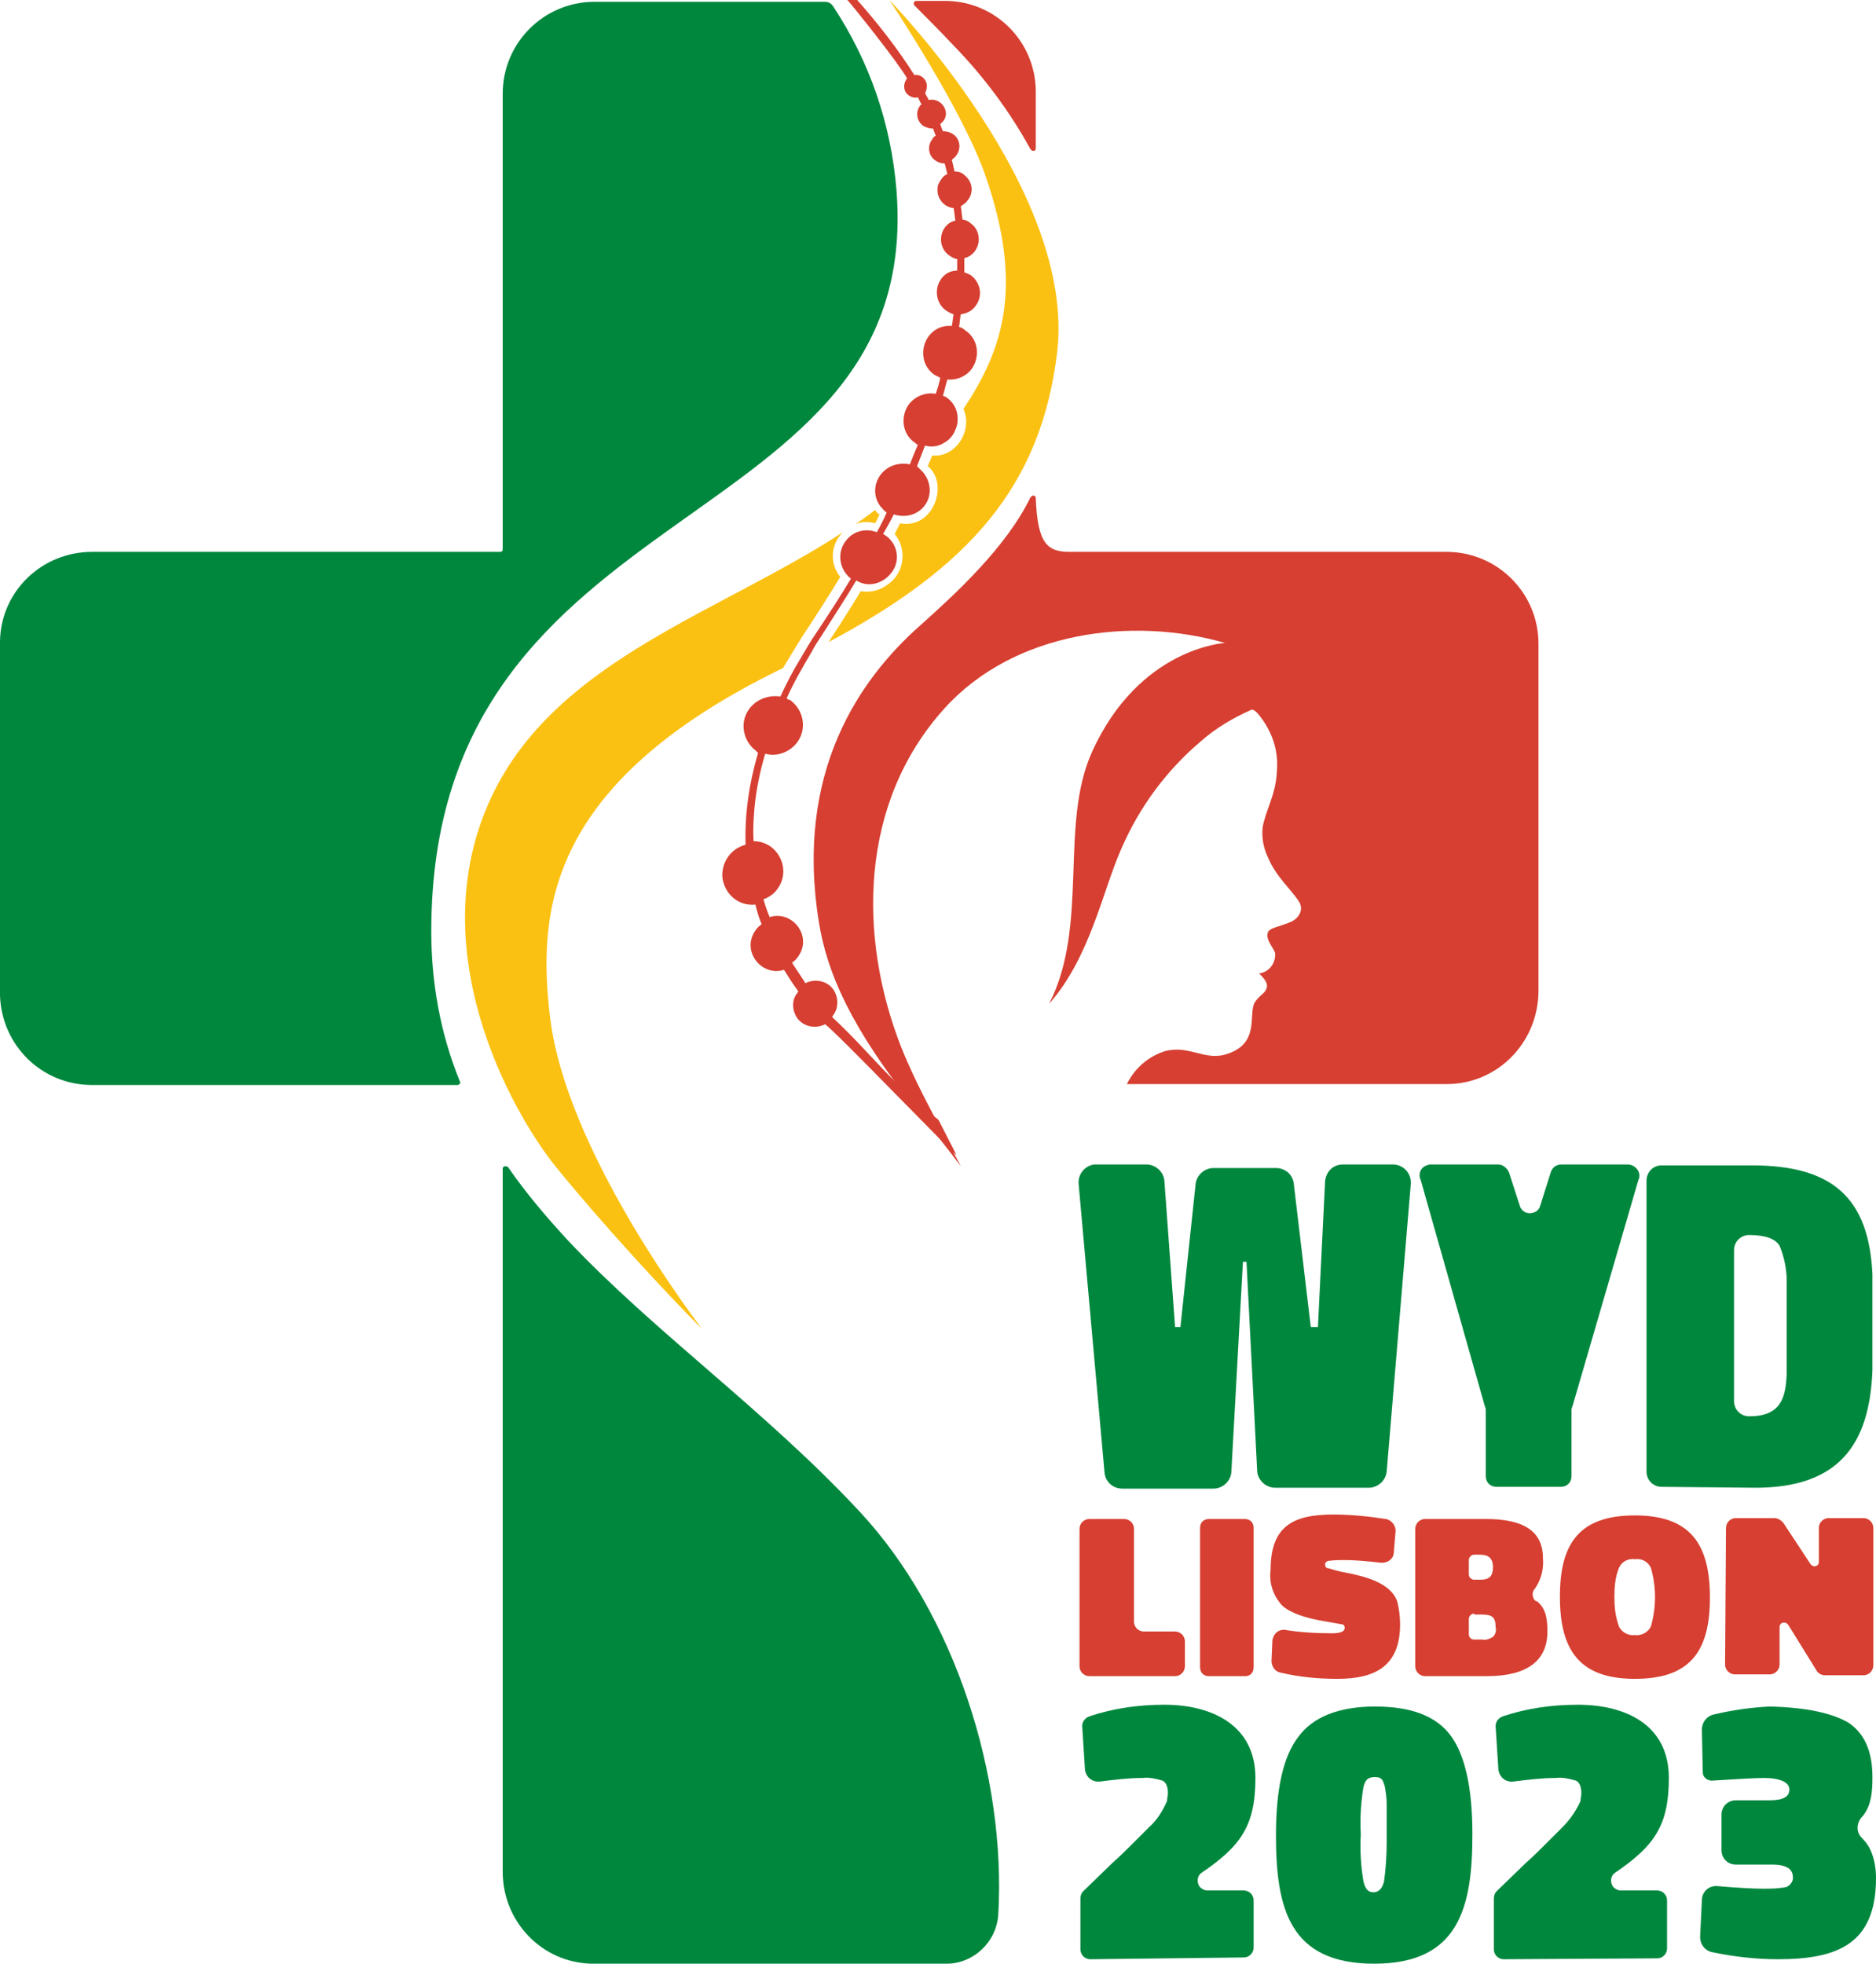
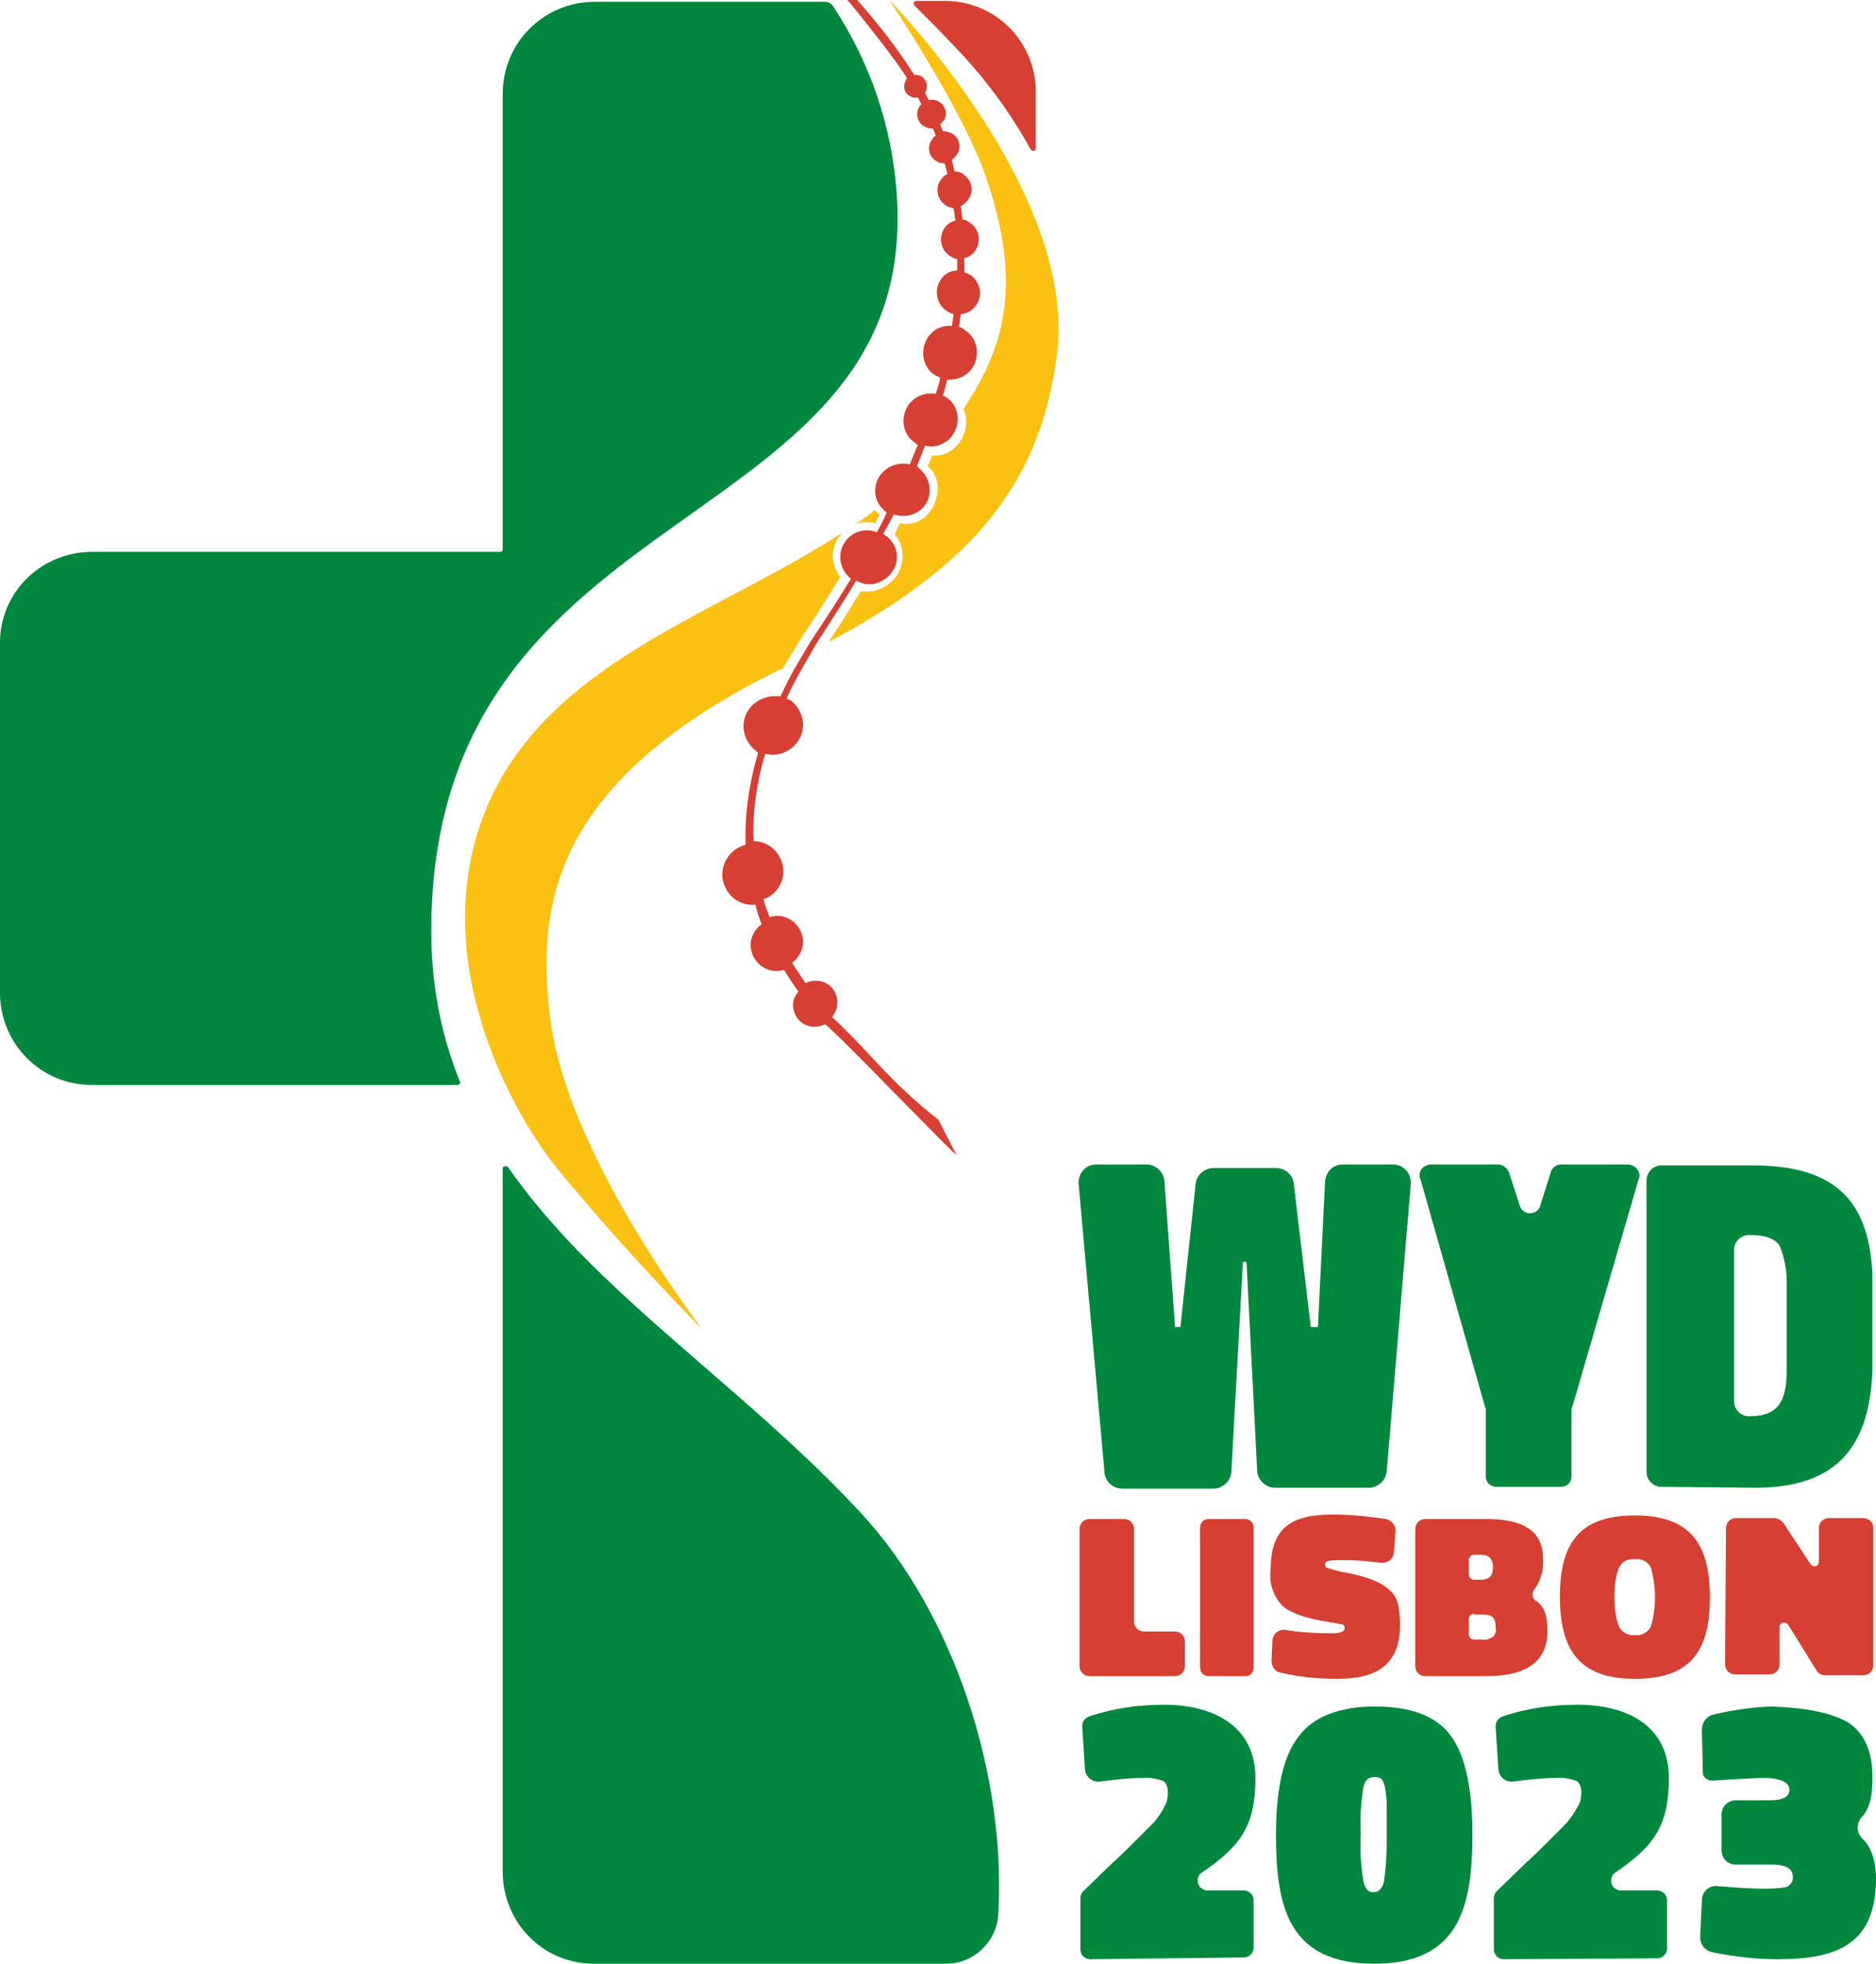
<svg xmlns="http://www.w3.org/2000/svg" version="1.1" id="Layer_1" x="0px" y="0px" viewBox="0 0 210.1 219.9" style="enable-background:new 0 0 210.1 219.9;" xml:space="preserve">
  <style type="text/css">
	.st0{fill:#D63F31;}
	.st1{fill:#00873E;}
	.st2{fill:none;}
	.st3{fill:#FBC112;}
</style>
  <title>WYD_VPrincipal_RGB</title>
  <path class="st0" d="M122,187.7c-0.6,0-1.1-0.5-1.1-1.1v-15.4c0-0.6,0.5-1.1,1.1-1.1h3.9c0.6,0,1.1,0.5,1.1,1.1v10.4  c0,0.6,0.5,1.1,1.1,1.1l0,0h3.5c0.6,0,1.1,0.5,1.1,1.1v2.8c0,0.6-0.5,1.1-1.1,1.1L122,187.7z" />
  <path class="st0" d="M134.4,171.1c0-0.6,0.4-1,1-1h4c0.6,0,1,0.4,1,1v15.6c0,0.6-0.4,1-0.9,1c0,0,0,0-0.1,0h-4c-0.6,0-1-0.4-1-1  c0,0,0,0,0-0.1V171.1z" />
  <path class="st0" d="M156.1,173.8c0,0.7-0.6,1.2-1.3,1.2c0,0-0.1,0-0.1,0c-1.8-0.2-3.1-0.3-4-0.3c-0.7,0-1.3,0-2,0.1  c-0.2,0.1-0.3,0.2-0.3,0.4c0,0.2,0.1,0.4,0.3,0.4c0.7,0.2,1.3,0.4,2,0.5c2,0.4,5.1,1.1,5.8,3.3c0.2,0.8,0.3,1.7,0.3,2.5  c0,4.6-2.7,6.1-7,6.1c-2.2,0-4.3-0.2-6.4-0.7c-0.6-0.1-1-0.7-1-1.3l0.1-2.3c0.1-0.7,0.6-1.2,1.3-1.2c1.8,0.3,3.6,0.4,5.4,0.4  c0.9,0,1.4-0.2,1.4-0.6c0-0.2-0.1-0.4-0.3-0.4c-0.6-0.1-1.1-0.2-1.7-0.3c-2.5-0.4-4.1-1-5-1.8c-1-1.1-1.5-2.5-1.3-4  c0-4.8,2.4-6.2,7-6.2c2,0,3.9,0.2,5.9,0.5l0,0c0.6,0.1,1.1,0.7,1.1,1.3L156.1,173.8z" />
  <path class="st0" d="M158.5,171.2c0-0.6,0.5-1.1,1.1-1.1c0,0,0,0,0,0h6.8c4.3,0,6.4,1.4,6.4,4.4c0.1,1.2-0.2,2.4-0.9,3.4  c-0.4,0.4-0.3,1.1,0.1,1.4c0,0,0,0,0.1,0c1.1,0.8,1.2,2.2,1.2,3.4c0,3.3-2.3,5-6.8,5h-6.9c-0.6,0-1.1-0.5-1.1-1.1c0,0,0,0,0,0V171.2  z M165.1,174.1c-0.3,0-0.5,0.2-0.6,0.5c0,0,0,0,0,0v1.7c0,0.3,0.2,0.5,0.5,0.6c0,0,0,0,0,0h0.8c1,0,1.4-0.4,1.4-1.4  s-0.5-1.4-1.4-1.4L165.1,174.1z M165.1,180.7c-0.3,0-0.5,0.2-0.6,0.5c0,0,0,0,0,0v1.8c0,0.3,0.2,0.6,0.6,0.6l0,0h0.9  c0.4,0.1,0.9-0.1,1.2-0.3c0.3-0.3,0.4-0.7,0.3-1.1c0-1.1-0.4-1.4-1.5-1.4H165.1z" />
  <path class="st0" d="M183.1,188c-6.2,0-8.4-3.2-8.4-9.2s2.2-9.1,8.4-9.1c6.2,0,8.4,3.2,8.4,9.2S189.3,188,183.1,188z M181.3,182.1  c0.3,0.7,1.1,1.1,1.8,1c0.7,0.1,1.5-0.3,1.8-1c0.6-2.1,0.6-4.4,0-6.5c-0.3-0.7-1-1.1-1.8-1c-0.8-0.1-1.5,0.3-1.8,1  c-0.4,1-0.5,2.1-0.5,3.2C180.8,179.9,180.9,181,181.3,182.1z" />
  <path class="st0" d="M193.3,171.1c0-0.6,0.5-1.1,1.1-1.1h4.3c0.4,0,0.7,0.2,1,0.5l3.1,4.7c0.1,0.1,0.3,0.2,0.4,0.2  c0.3,0,0.5-0.2,0.5-0.5c0,0,0,0,0,0v-3.8c0-0.6,0.5-1.1,1.1-1.1l0,0h3.9c0.6,0,1.1,0.5,1.1,1.1l0,0v15.4c0,0.6-0.5,1.1-1.1,1.1h-4.3  c-0.4,0-0.8-0.2-1-0.6l-3.1-5c-0.1-0.2-0.3-0.3-0.5-0.3c-0.3,0-0.5,0.2-0.5,0.5c0,0,0,0,0,0v4.2c0,0.6-0.5,1.1-1.1,1.1h-3.9  c-0.6,0-1.1-0.5-1.1-1.1L193.3,171.1z" />
  <path class="st1" d="M122.1,219.4c-0.6,0-1.1-0.5-1.1-1.1v-5.7c0-0.3,0.1-0.6,0.3-0.8l3.3-3.2c0.8-0.7,1.6-1.5,2.3-2.2l1.8-1.8  c0.9-0.8,1.5-1.8,2-2.9c0-0.3,0.1-0.6,0.1-0.9c0-0.7-0.2-1.2-0.6-1.4c-0.7-0.2-1.5-0.4-2.2-0.3c-1.6,0-3.2,0.2-4.8,0.4  c-0.9,0.1-1.6-0.5-1.7-1.4c0,0,0,0,0-0.1l-0.3-4.7c0-0.5,0.3-0.9,0.8-1.1c2.7-0.9,5.5-1.3,8.4-1.3c5.2,0,10.2,2.2,10.2,8.2  c0,5.3-1.6,7.6-6,10.6c-0.5,0.3-0.6,1-0.3,1.5c0.2,0.3,0.6,0.5,0.9,0.5h4.1c0.6,0,1.1,0.5,1.1,1.1v5.3c0,0.6-0.5,1.1-1.1,1.1  L122.1,219.4z" />
  <path class="st1" d="M145.4,194.5c1.6-2.2,4.5-3.4,8.6-3.4c4.1,0,6.9,1.1,8.5,3.3c1.6,2.2,2.4,5.9,2.4,11c0,8.2-1.5,14.5-11,14.5  s-11-6.2-11-14.4C142.9,200.4,143.7,196.7,145.4,194.5z M152.7,200.1c-0.3,1.8-0.4,3.6-0.3,5.3c-0.1,1.8,0,3.5,0.3,5.3  c0.2,0.8,0.5,1.2,1.1,1.2s1-0.4,1.2-1.2c0.2-1.4,0.3-2.9,0.3-4.3c0-2.1,0-3.6,0-4.4c0-0.7-0.1-1.3-0.2-1.9c-0.2-0.7-0.3-1.1-1.1-1.1  C153.1,199,152.9,199.4,152.7,200.1z" />
  <path class="st1" d="M168.4,219.4c-0.6,0-1.1-0.5-1.1-1.1v-5.7c0-0.3,0.1-0.6,0.3-0.8l3.3-3.2c0.8-0.7,1.6-1.5,2.3-2.2l1.8-1.8  c0.8-0.8,1.5-1.8,2-2.9c0-0.3,0.1-0.6,0.1-0.9c0-0.7-0.2-1.2-0.6-1.4c-0.7-0.2-1.5-0.4-2.2-0.3c-1.6,0-3.2,0.2-4.8,0.4  c-0.9,0.1-1.6-0.5-1.7-1.4c0,0,0,0,0-0.1l-0.3-4.7c0-0.5,0.3-0.9,0.8-1.1c2.7-0.9,5.5-1.3,8.4-1.3c5.3,0,10.2,2.2,10.2,8.2  c0,5.3-1.6,7.6-6,10.6c-0.5,0.3-0.6,1-0.3,1.5c0.2,0.3,0.6,0.5,0.9,0.5h4.1c0.6,0,1.1,0.5,1.1,1.1v5.4c0,0.6-0.5,1.1-1.1,1.1  L168.4,219.4z" />
  <path class="st1" d="M207,192.9c1.8,1.2,2.7,3.2,2.7,6.1c0,1.6-0.1,3.4-1.3,4.6c-0.5,0.7-0.5,1.6,0.1,2.2c0.4,0.4,0.7,0.8,0.9,1.2  c0.5,1,0.7,2.2,0.7,3.3c0,7.4-4.3,9.1-11,9.1c-2.5,0-5-0.3-7.4-0.8c-0.8-0.2-1.3-0.9-1.3-1.7l0.2-4.1c0-0.9,0.7-1.6,1.6-1.6  c0,0,0,0,0,0c2.4,0.2,4.1,0.3,5.2,0.3c0.9,0,1.8,0,2.7-0.2c0.4-0.2,0.7-0.6,0.7-1c0-0.4-0.1-0.8-0.5-1.1c-0.5-0.3-1.1-0.4-1.7-0.4  h-4.2c-0.9,0-1.6-0.7-1.6-1.6v-4c0-0.9,0.7-1.6,1.6-1.6h3.8c1.5,0,2.2-0.4,2.2-1.2s-1-1.3-2.9-1.3c-1,0-4.2,0.2-5.8,0.3  c-0.5,0-1-0.4-1-0.9l-0.1-4.8c0-0.8,0.5-1.5,1.3-1.7c2.1-0.5,4.2-0.8,6.3-0.9C202.2,191.2,205.1,191.8,207,192.9z" />
  <path class="st1" d="M48.3,104.3c0,5.7,1,11.4,3.2,16.8c0.1,0.2,0,0.3-0.2,0.4c0,0-0.1,0-0.1,0H10.3c-5.6,0-10.1-4.4-10.3-10V71.8  c0.1-5.6,4.7-10,10.3-10H56c0.2,0,0.3-0.1,0.3-0.3v-51c0-5.7,4.6-10.3,10.3-10.3h25.8c0.4,0,0.7,0.2,0.9,0.5  c4.1,6.2,6.5,13.2,7.1,20.6C103.5,60.8,48.3,54.4,48.3,104.3z" />
  <path class="st1" d="M111.8,214.4c-0.2,3.1-2.8,5.5-5.8,5.5H66.3c-5.6-0.1-10-4.7-10-10.3v-78.7c0-0.2,0.1-0.3,0.3-0.3  c0.1,0,0.2,0,0.3,0.1c2,2.9,4.3,5.6,6.7,8.2c9.7,10.3,22.2,19.1,32.7,30.4C107,180.8,112.7,199,111.8,214.4z" />
  <path class="st0" d="M116,10.1v6.5c0,0.2-0.1,0.3-0.3,0.3c-0.1,0-0.2-0.1-0.3-0.2c-2.3-4.2-5.2-8.1-8.6-11.6  c-1.6-1.7-3.1-3.2-4.4-4.5c-0.1-0.1-0.1-0.3,0-0.4c0.1-0.1,0.1-0.1,0.2-0.1h3.4C111.5,0.2,115.9,4.6,116,10.1z" />
-   <path class="st0" d="M162,61.8h-42.2c-2.5,0-3.6-0.9-3.8-6c0-0.2-0.1-0.3-0.3-0.3c-0.1,0-0.2,0.1-0.3,0.2  c-2.7,5.6-8.5,10.9-12.3,14.3c-6.8,6-14.1,16.4-11.4,33.2c0.9,5.7,3.6,11.9,10.8,20.9c2,2.5,3.7,4.6,5.1,6.5  c-2.2-4.3-4.6-8.2-6.7-13.4c-4.8-12.3-4.7-27.3,4.9-37.9c7.8-8.6,21-10.3,31.4-7.3c0,0-9.6,0.5-14.9,12.2  c-3.7,8.2-0.3,19.4-4.8,28.2c4.6-5.2,6-12.7,8.1-17.4c2-4.6,5-8.7,8.9-12c1.7-1.5,3.6-2.6,5.6-3.5c0.4-0.2,1,0.7,1.3,1.1  c1.2,1.7,1.8,3.7,1.6,5.8c-0.1,2.6-1.3,4.4-1.6,6.3c-0.1,1.1,0.1,2.3,0.6,3.3c0.9,2.2,2.7,3.7,3.5,5c0.6,1-0.2,2-1.1,2.3  c-1.2,0.5-2.2,0.6-2.4,1.1c-0.3,0.8,0.6,1.7,0.8,2.3c0.1,1.1-0.6,2.1-1.7,2.3c0,0,0,0-0.1,0c0.4,0.4,0.9,0.9,0.9,1.4  c-0.1,0.9-0.8,0.9-1.4,1.9c-0.7,1.3,0.6,4.5-3,5.7c-2.5,0.9-4.2-1-7-0.3c-1.9,0.6-3.4,1.9-4.3,3.7H162c5.7,0,10.2-4.6,10.3-10.3v-39  C172.3,66.4,167.7,61.8,162,61.8z" />
  <path class="st2" d="M105,48.8c-0.6,0.4-1.4,0.5-2.1,0.3c-0.3,0.8-0.6,1.5-0.9,2.3l0,0l0.1,0.1c0.1,0.1,0.2,0.2,0.3,0.3  C103.3,50.8,104.1,49.8,105,48.8z" />
  <path class="st0" d="M92.4,114.7c-1.2,0.6-2.7,0.2-3.3-1c-0.4-0.8-0.4-1.8,0.2-2.5l0.1-0.2c-0.6-0.8-1.1-1.6-1.6-2.4  c-1.5,0.5-3.1-0.4-3.6-1.9c-0.3-0.9-0.1-1.8,0.4-2.5c0.2-0.3,0.4-0.5,0.7-0.7c-0.3-0.7-0.5-1.4-0.7-2.2c-1.9,0.2-3.5-1.2-3.7-3.1  c-0.1-1.7,1-3.2,2.6-3.6c-0.1-3.5,0.4-6.9,1.4-10.3c-0.1-0.1-0.2-0.1-0.2-0.2c-1.5-1.1-1.9-3.2-0.8-4.7c0.8-1.1,2.2-1.6,3.5-1.4  c0.6-1.3,1.3-2.7,2.1-4c0.6-1,1.2-2.1,1.9-3.1c1.4-2.1,2.7-4.1,3.9-6.1c-1.3-1-1.6-2.9-0.6-4.2c0.8-1.1,2.2-1.5,3.5-1  c0.4-0.7,0.8-1.5,1.1-2.2l0,0c-0.3-0.2-0.5-0.5-0.7-0.7c-1-1.3-0.7-3.2,0.7-4.2c0.7-0.5,1.7-0.7,2.6-0.5c0.3-0.8,0.6-1.5,0.9-2.2  c-0.1,0-0.2-0.1-0.3-0.2c-1.4-0.9-1.7-2.8-0.8-4.2c0.7-1,1.9-1.5,3.1-1.3c0.2-0.6,0.4-1.2,0.5-1.8c-0.2-0.1-0.4-0.2-0.6-0.3  c-1.4-0.9-1.7-2.8-0.8-4.2c0.6-0.9,1.6-1.4,2.7-1.3c0.1-0.4,0.1-0.9,0.2-1.3c-0.3-0.1-0.5-0.2-0.8-0.4c-1.1-0.7-1.4-2.3-0.7-3.4  c0.4-0.7,1.1-1.1,1.9-1.1V29c-0.3,0-0.6-0.2-0.9-0.4c-1-0.7-1.2-2.1-0.5-3.1c0.3-0.4,0.7-0.7,1.2-0.8c-0.1-0.5-0.1-0.9-0.2-1.4  c-1.1-0.1-1.9-1.1-1.8-2.2c0-0.4,0.2-0.7,0.4-1c0.2-0.3,0.4-0.5,0.7-0.6c-0.1-0.4-0.2-0.8-0.3-1.2c-0.4,0-0.7-0.1-1-0.3  c-0.8-0.5-1-1.6-0.4-2.4c0,0,0,0,0,0c0.1-0.2,0.2-0.3,0.4-0.4l-0.3-0.8c-0.4,0-0.7-0.1-1.1-0.3c-0.7-0.5-0.9-1.5-0.4-2.2  c0-0.1,0.1-0.1,0.2-0.2l0,0l-0.4-0.8c-0.3,0.1-0.7,0-1-0.2c-0.6-0.4-0.7-1.2-0.3-1.8c0,0,0-0.1,0.1-0.1c-1-1.8-6.3-8.4-6.7-8.8H96  c2.3,2.6,4.5,5.4,6.4,8.4c0.7-0.1,1.3,0.4,1.4,1.1c0,0.3,0,0.6-0.2,0.9l0,0c0.1,0.3,0.3,0.5,0.4,0.8c0.9-0.2,1.7,0.4,1.9,1.2  c0.1,0.4,0,0.9-0.3,1.2c-0.1,0.1-0.2,0.2-0.3,0.3l0,0c0.1,0.3,0.2,0.6,0.3,0.8c0.4,0,0.8,0.1,1.1,0.3c0.8,0.5,1,1.6,0.4,2.4  c0,0,0,0,0,0c-0.1,0.2-0.3,0.3-0.5,0.5c0.1,0.4,0.2,0.8,0.3,1.3l0,0c0.4,0,0.8,0.1,1.1,0.4c0.9,0.7,1.1,1.9,0.4,2.8  c-0.2,0.3-0.5,0.5-0.8,0.7c0.1,0.5,0.1,1,0.2,1.5c0.3,0,0.7,0.2,0.9,0.4c1,0.7,1.2,2.1,0.5,3.1c0,0,0,0,0,0  c-0.3,0.4-0.7,0.7-1.2,0.8c0,0.5,0,1,0,1.6c0.3,0.1,0.5,0.2,0.7,0.3c1.1,0.8,1.4,2.3,0.6,3.4c-0.4,0.6-1,0.9-1.7,1  c-0.1,0.5-0.1,0.9-0.2,1.4c0.3,0.1,0.5,0.2,0.7,0.4c1.4,0.9,1.7,2.8,0.8,4.2c-0.6,0.9-1.7,1.4-2.8,1.3c-0.2,0.6-0.3,1.2-0.5,1.8  c0.1,0.1,0.3,0.1,0.4,0.2c1,0.7,1.4,1.8,1.2,3c-0.2,0.9-0.7,1.7-1.5,2.1c-0.6,0.4-1.4,0.5-2.1,0.3c-0.3,0.8-0.6,1.5-0.9,2.3l0,0  c0,0,0.1,0.1,0.1,0.1c0.1,0.1,0.2,0.2,0.3,0.3c1.2,1.1,1.4,3,0.3,4.2c-0.8,0.9-2.1,1.2-3.3,0.8c-0.4,0.8-0.8,1.5-1.2,2.2  c1.5,0.8,2,2.7,1.1,4.1s-2.7,2-4.1,1.1c-1.2,2-2.5,4-3.9,6.2c-0.4,0.6-0.8,1.2-1.1,1.8c-1,1.7-2,3.4-2.8,5.2  c0.1,0.1,0.3,0.2,0.4,0.2c1.5,1.1,1.9,3.2,0.8,4.7c-0.8,1.1-2.3,1.7-3.6,1.3c-0.6,2-1,4-1.2,6c-0.1,1.3-0.2,2.5-0.1,3.8  c0.7,0,1.3,0.2,1.9,0.6c1.5,1.1,1.9,3.2,0.8,4.7c-0.4,0.6-1,1-1.6,1.2c0.2,0.7,0.4,1.3,0.7,2c1.5-0.5,3.1,0.4,3.6,1.9  c0.3,0.9,0.1,1.8-0.4,2.5c-0.2,0.3-0.4,0.5-0.7,0.7c0.5,0.8,1,1.5,1.5,2.3c1.2-0.6,2.7-0.2,3.3,1c0.4,0.8,0.4,1.8-0.2,2.6l-0.1,0.2  c4.5,4.2,6.3,7.1,11.9,11.5l2,3.9C107.1,129.6,93.5,115.4,92.4,114.7z" />
  <path class="st3" d="M104.4,51c-0.4,1,0,0-0.5,1.2c2.4,1.9,0.7,7.1-3.1,6.4c-0.2,0.4-0.4,0.8-0.6,1.2c1.4,1.7,1.1,4.3-0.7,5.6  c-0.9,0.7-2,1-3.1,0.8c-1.2,2-3.2,5.1-3.6,5.7c15.7-8.4,23.8-17.4,25.6-32.5C120.5,21.3,99.6,0,99.6,0s8.1,12.1,10.7,19.5  c4.5,12.8,1.9,19.8-2.4,26.3C109,48.2,107,51.3,104.4,51z" />
  <path class="st3" d="M55.4,88.5c-8.7,17.3,1.9,36,6.8,42.1c5.1,6.3,12.4,14.2,16.4,18.2c-6.2-8.3-15.6-23.1-17-34.9  S61.2,87.8,87.3,75c0.8-0.4-0.3,0.2,0.4-0.2c0.6-1,1.5-2.5,2.2-3.6c1.4-2.1,3-4.6,4.2-6.6c-1.2-1.5-1.1-3.6,0.3-5  C80.8,68.5,62.9,73.7,55.4,88.5z" />
  <path class="st3" d="M98,57.1c-0.7,0.6-1.5,1.1-2.2,1.6c0.7-0.3,1.5-0.3,2.2-0.1c0.2-0.3,0.5-1,0.5-1C98.3,57.5,98.1,57.3,98,57.1z" />
  <path class="st1" d="M120.8,132.6c-0.1-1.1,0.7-2.1,1.8-2.2c0.1,0,0.1,0,0.2,0h5.6c1,0,1.9,0.8,2,1.8l1.2,16.4h0.6l1.7-16  c0.1-1,1-1.8,2-1.8h7c1,0,1.9,0.7,2,1.8l1.9,16h0.8l0.8-16.3c0.1-1.1,0.9-1.9,2-1.9h5.6c1.1,0,2,0.9,2,2c0,0.1,0,0.1,0,0.2  l-2.7,32.2c-0.1,1-1,1.8-2,1.8h-10.5c-1,0-1.9-0.8-2-1.8l-1.2-23.5h-0.4l-1.3,23.6c-0.1,1-1,1.8-2,1.8h-10.2c-1,0-1.9-0.7-2-1.8  L120.8,132.6z" />
  <path class="st1" d="M167.6,166.5c-0.7,0-1.2-0.5-1.2-1.2c0,0,0,0,0,0v-7.3c0-0.2,0-0.3-0.1-0.5l-7.2-25.4c-0.3-0.6,0-1.4,0.7-1.6  c0.2-0.1,0.3-0.1,0.5-0.1h7.5c0.5,0,1,0.4,1.2,0.9l1.2,3.7c0.2,0.7,0.9,1,1.5,0.8c0.4-0.1,0.7-0.4,0.8-0.8l1.2-3.8  c0.2-0.5,0.6-0.8,1.2-0.8h7.4c0.7,0,1.3,0.6,1.3,1.2c0,0.2,0,0.3-0.1,0.5l-7.4,25.4c-0.1,0.2-0.1,0.3-0.1,0.5v7.3  c0,0.7-0.5,1.2-1.2,1.2c0,0,0,0,0,0H167.6z" />
  <path class="st1" d="M186.1,166.5c-0.9,0-1.7-0.7-1.7-1.7c0,0,0,0,0,0v-32.6c0-0.9,0.7-1.7,1.7-1.7c0,0,0,0,0,0h10.1  c9.1,0,13.1,3.7,13.5,12.2c0,0.5,0,0.9,0,1.4s0,8.9,0,9.3c-0.3,8.5-3.9,13.2-13.1,13.2L186.1,166.5z M199.3,139.5  c-0.5-0.8-1.6-1.2-3.4-1.2c-0.9,0-1.7,0.7-1.7,1.7c0,0,0,0,0,0v16.9c0,0.9,0.7,1.7,1.7,1.7c0,0,0,0,0,0c3.5,0,4.1-2,4.2-4.8  c0-0.4,0-0.7,0-1.1s0-8.9,0-9.3C200.1,142.1,199.8,140.7,199.3,139.5z" />
</svg>